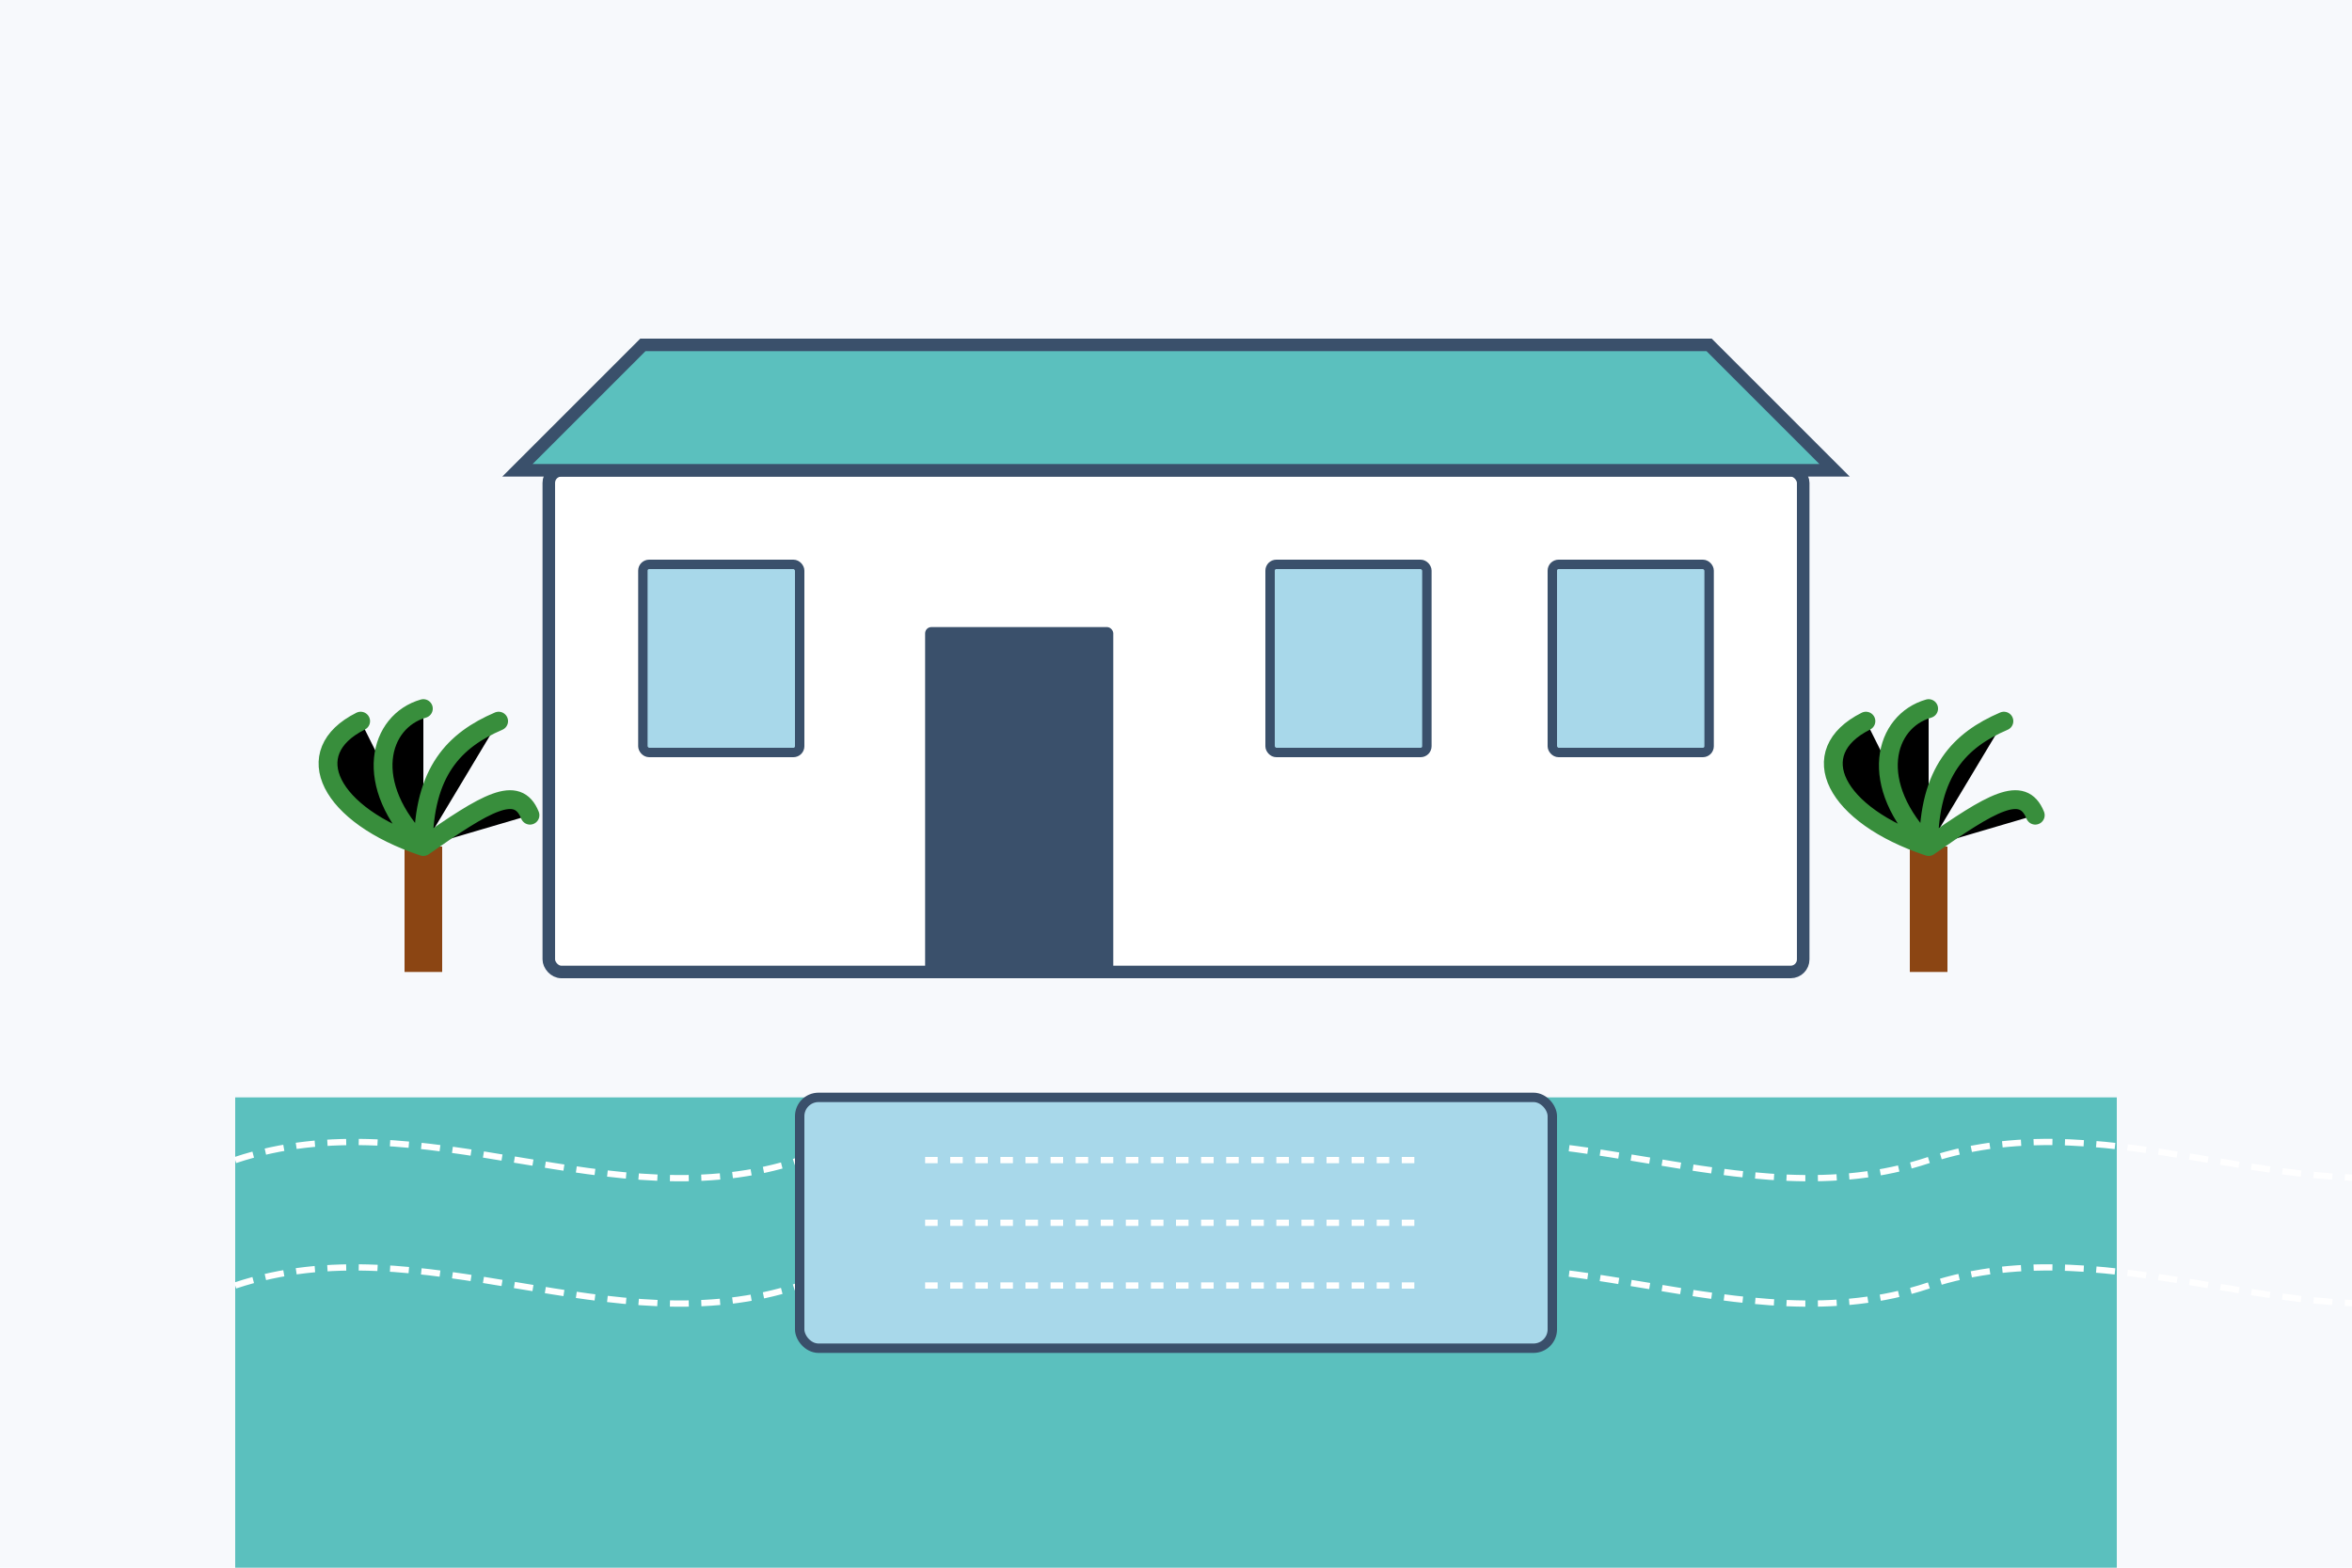
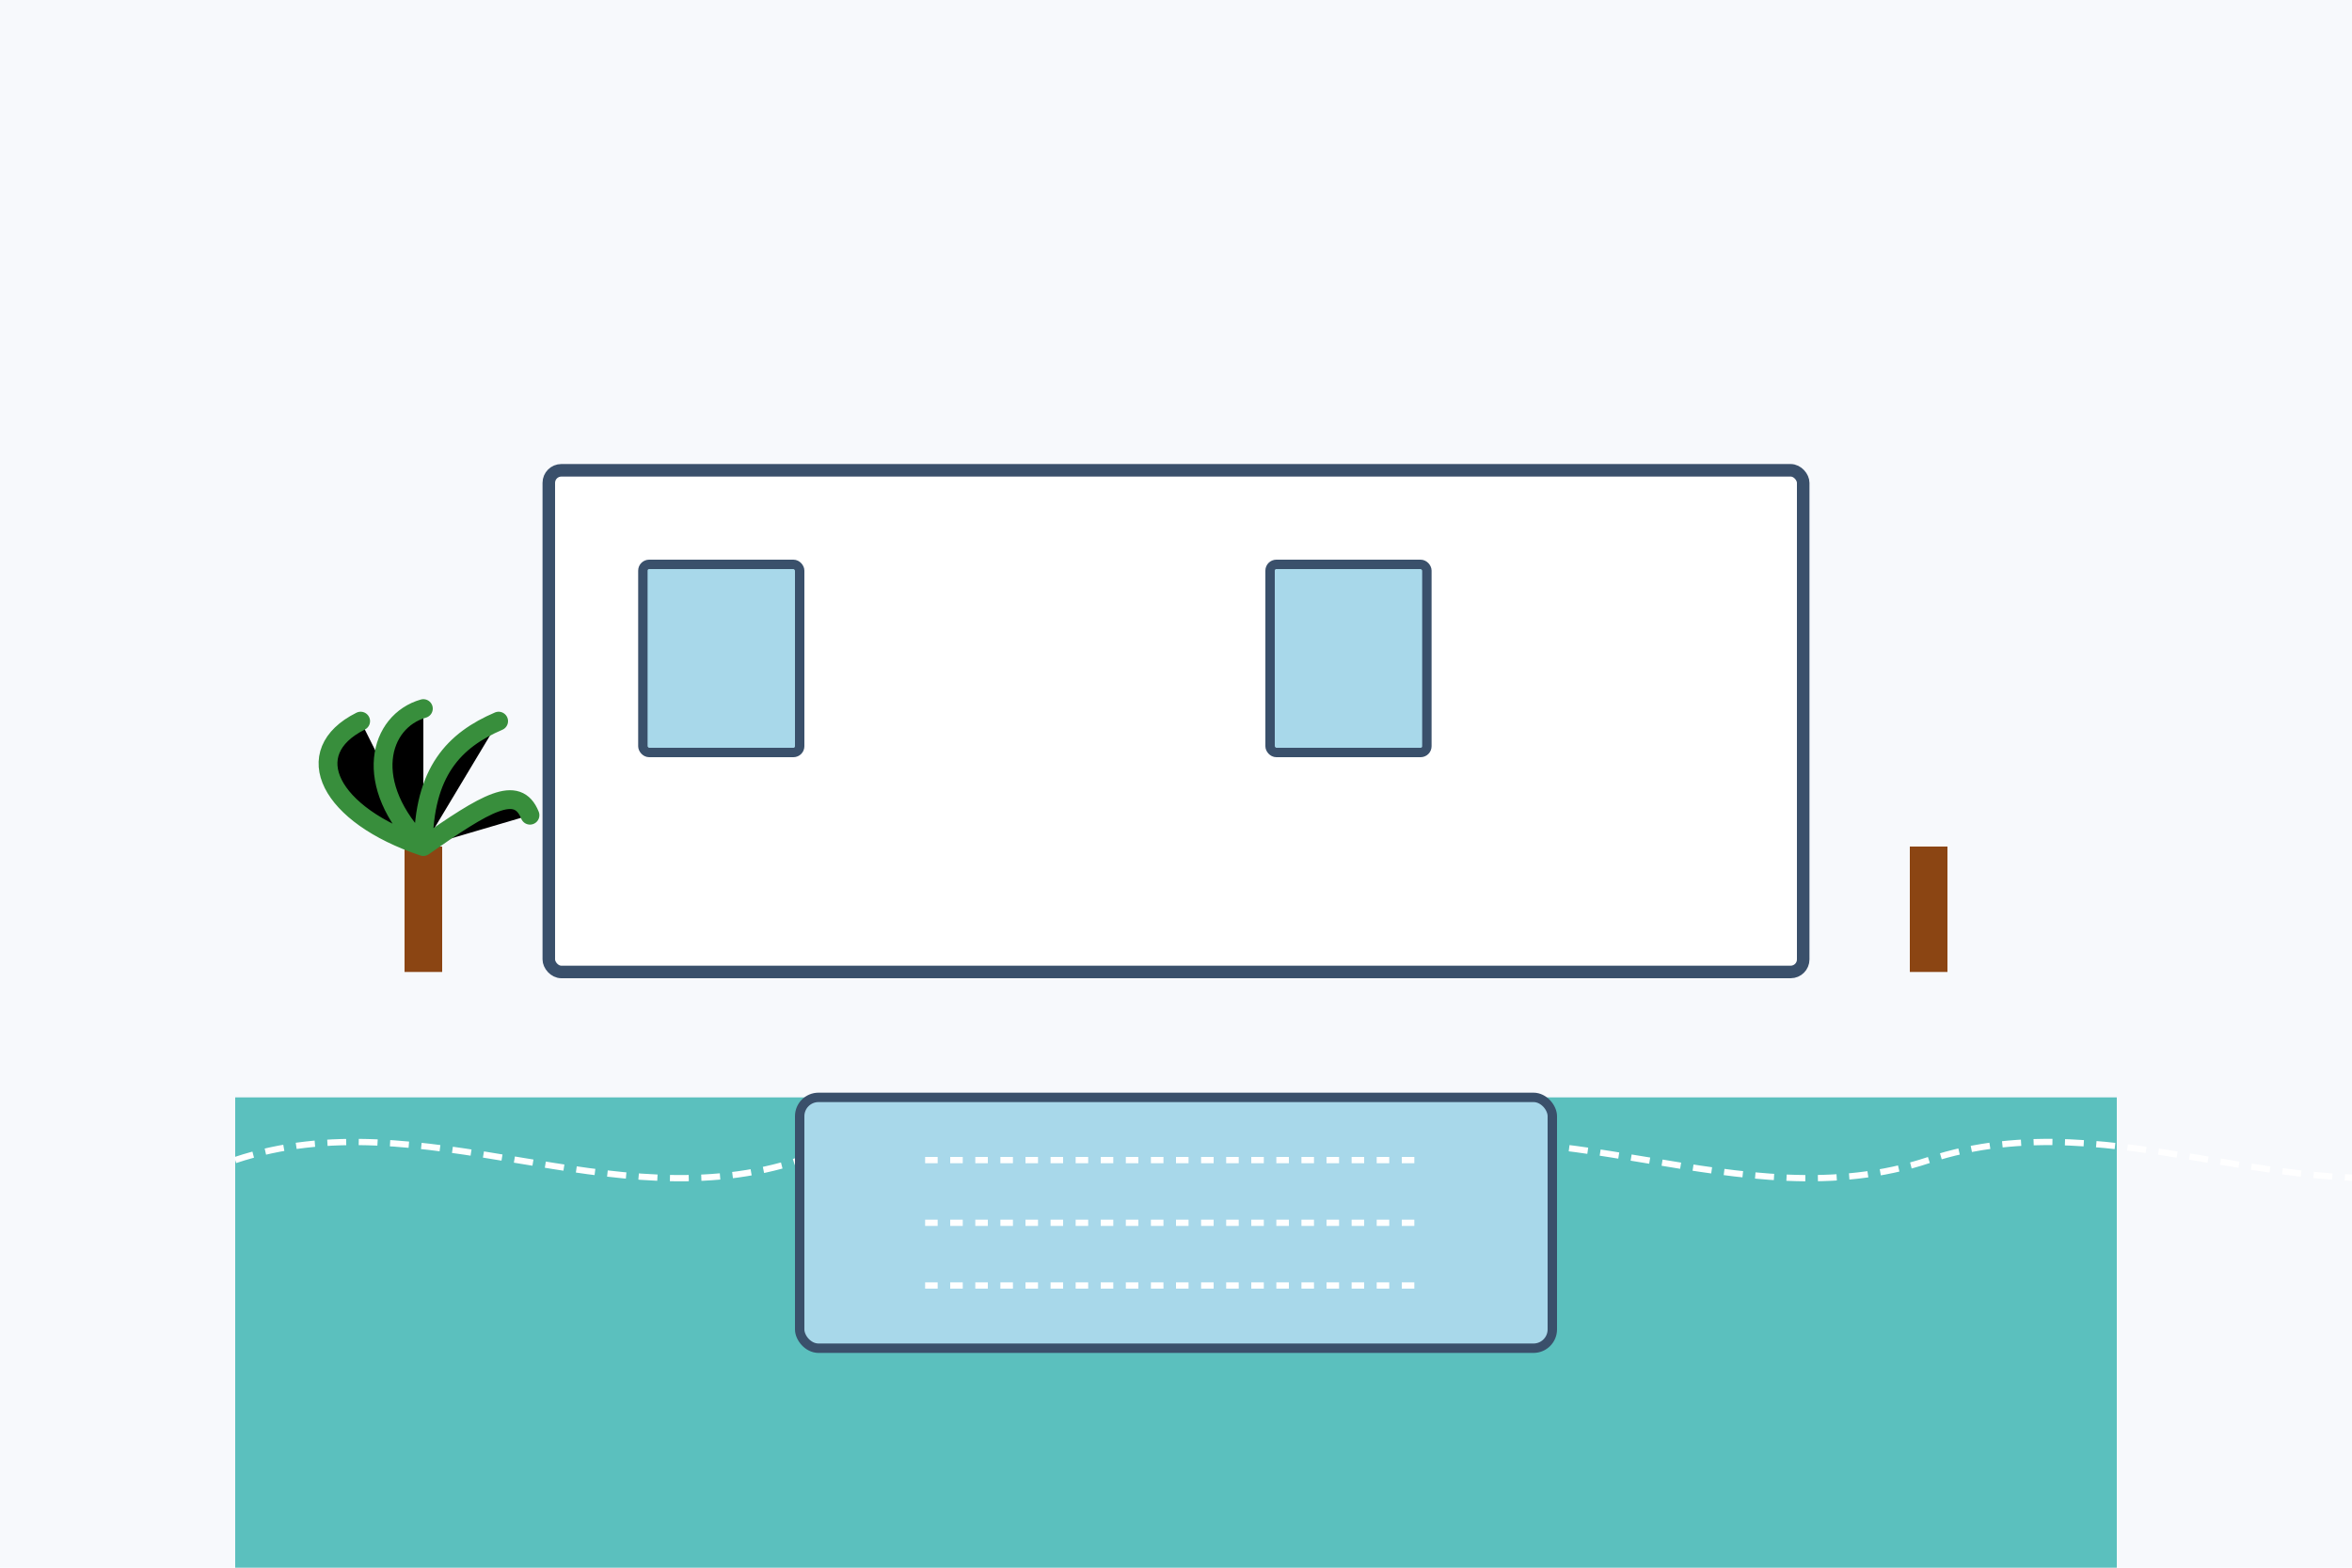
<svg xmlns="http://www.w3.org/2000/svg" width="300" height="200" viewBox="0 0 300 200">
  <rect width="300" height="200" fill="#f7f9fc" />
  <g transform="translate(150,100) scale(0.8)">
    <rect x="-150" y="50" width="300" height="100" fill="#5bc0be" />
    <path d="M-150,60 C-120,50 -90,70 -60,60 C-30,50 0,70 30,60 C60,50 90,70 120,60 C150,50 180,70 210,60" fill="none" stroke="#ffffff" stroke-width="1" stroke-dasharray="3,2" />
-     <path d="M-150,80 C-120,70 -90,90 -60,80 C-30,70 0,90 30,80 C60,70 90,90 120,80 C150,70 180,90 210,80" fill="none" stroke="#ffffff" stroke-width="1" stroke-dasharray="3,2" />
    <g transform="translate(0,-20)">
      <rect x="-100" y="-30" width="200" height="80" rx="2" fill="#ffffff" stroke="#3a506b" stroke-width="2" />
-       <polygon points="-105,-30 -85,-50 85,-50 105,-30" fill="#5bc0be" stroke="#3a506b" stroke-width="2" />
      <rect x="-85" y="-15" width="25" height="30" rx="1" fill="#a8d8ea" stroke="#3a506b" stroke-width="1.5" />
-       <rect x="-40" y="-5" width="30" height="55" rx="1" fill="#3a506b" />
      <rect x="15" y="-15" width="25" height="30" rx="1" fill="#a8d8ea" stroke="#3a506b" stroke-width="1.5" />
-       <rect x="60" y="-15" width="25" height="30" rx="1" fill="#a8d8ea" stroke="#3a506b" stroke-width="1.5" />
      <rect x="-60" y="70" width="120" height="40" rx="3" fill="#a8d8ea" stroke="#3a506b" stroke-width="1.5" />
      <path d="M-40,80 L40,80 M-40,90 L40,90 M-40,100 L40,100" stroke="#ffffff" stroke-width="1" stroke-dasharray="2,2" />
      <g transform="translate(-120,30)">
        <rect x="-3" y="0" width="6" height="20" fill="#8b4513" />
        <path d="M0,0 C-15,-5 -20,-15 -10,-20 M0,0 C-10,-10 -7,-20 0,-22 M0,0 C0,-12 5,-17 12,-20 M0,0 C10,-7 15,-10 17,-5" stroke="#388e3c" stroke-width="3" stroke-linecap="round" />
      </g>
      <g transform="translate(120,30)">
        <rect x="-3" y="0" width="6" height="20" fill="#8b4513" />
-         <path d="M0,0 C-15,-5 -20,-15 -10,-20 M0,0 C-10,-10 -7,-20 0,-22 M0,0 C0,-12 5,-17 12,-20 M0,0 C10,-7 15,-10 17,-5" stroke="#388e3c" stroke-width="3" stroke-linecap="round" />
      </g>
    </g>
  </g>
</svg>